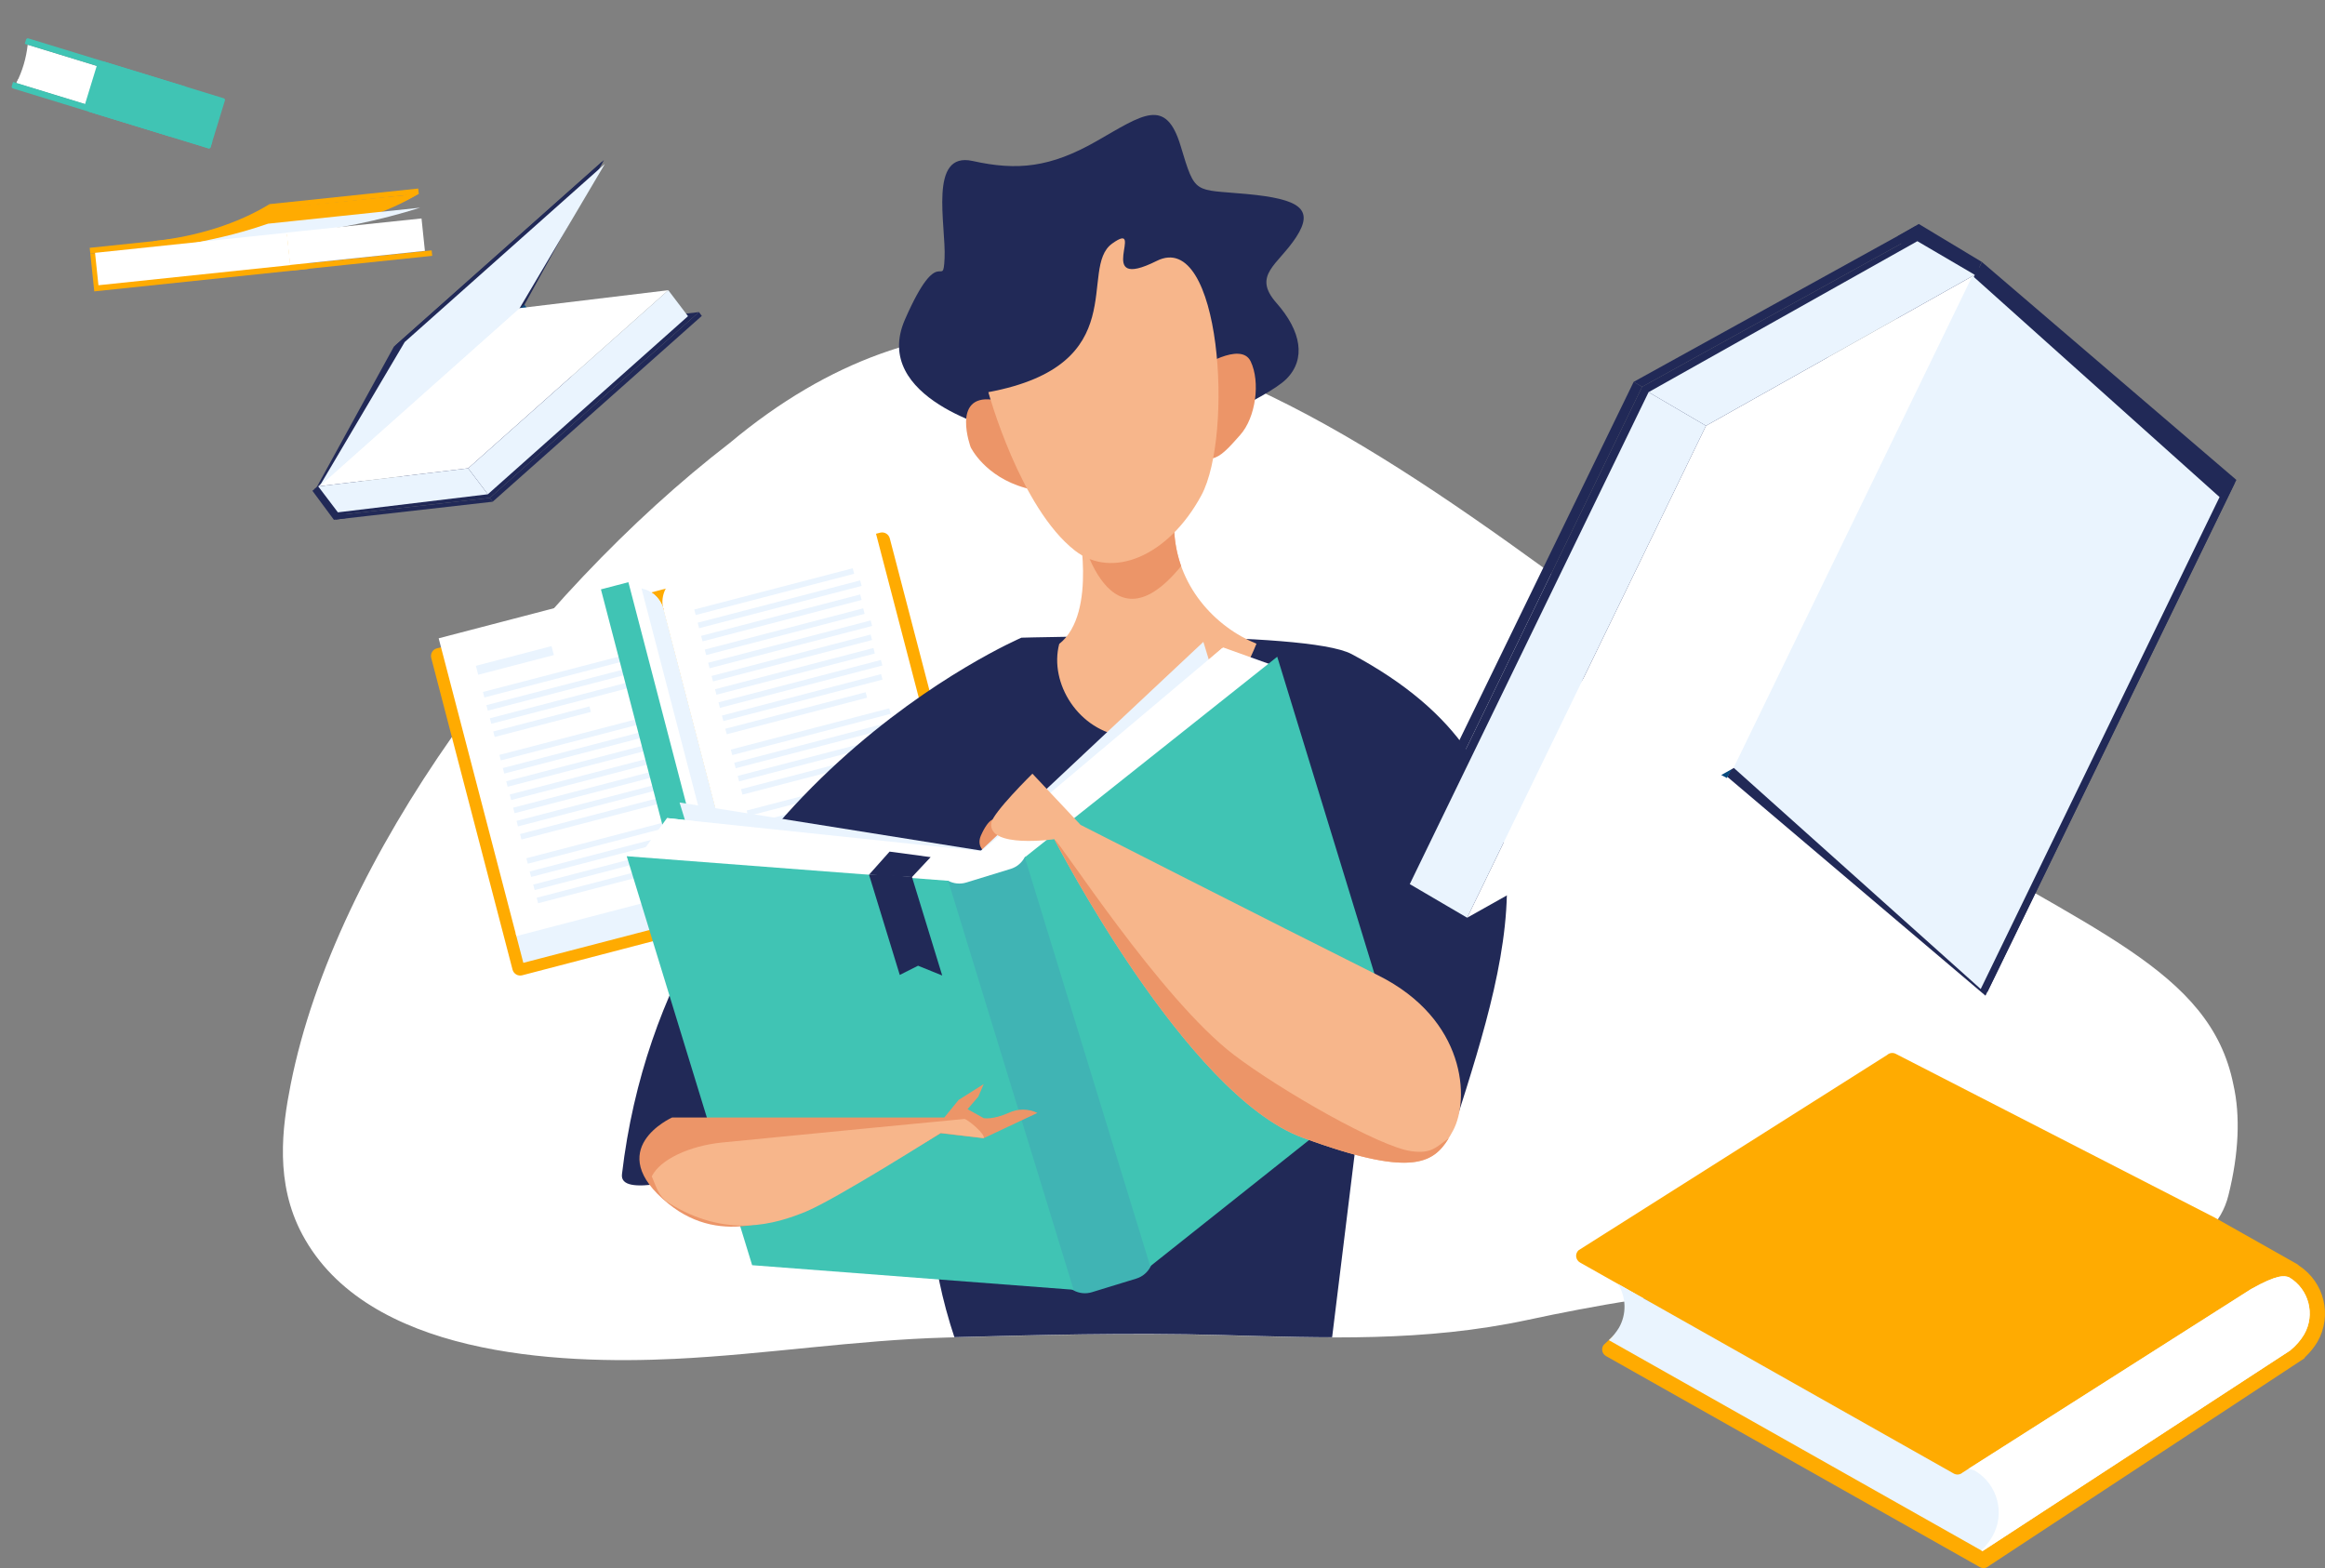
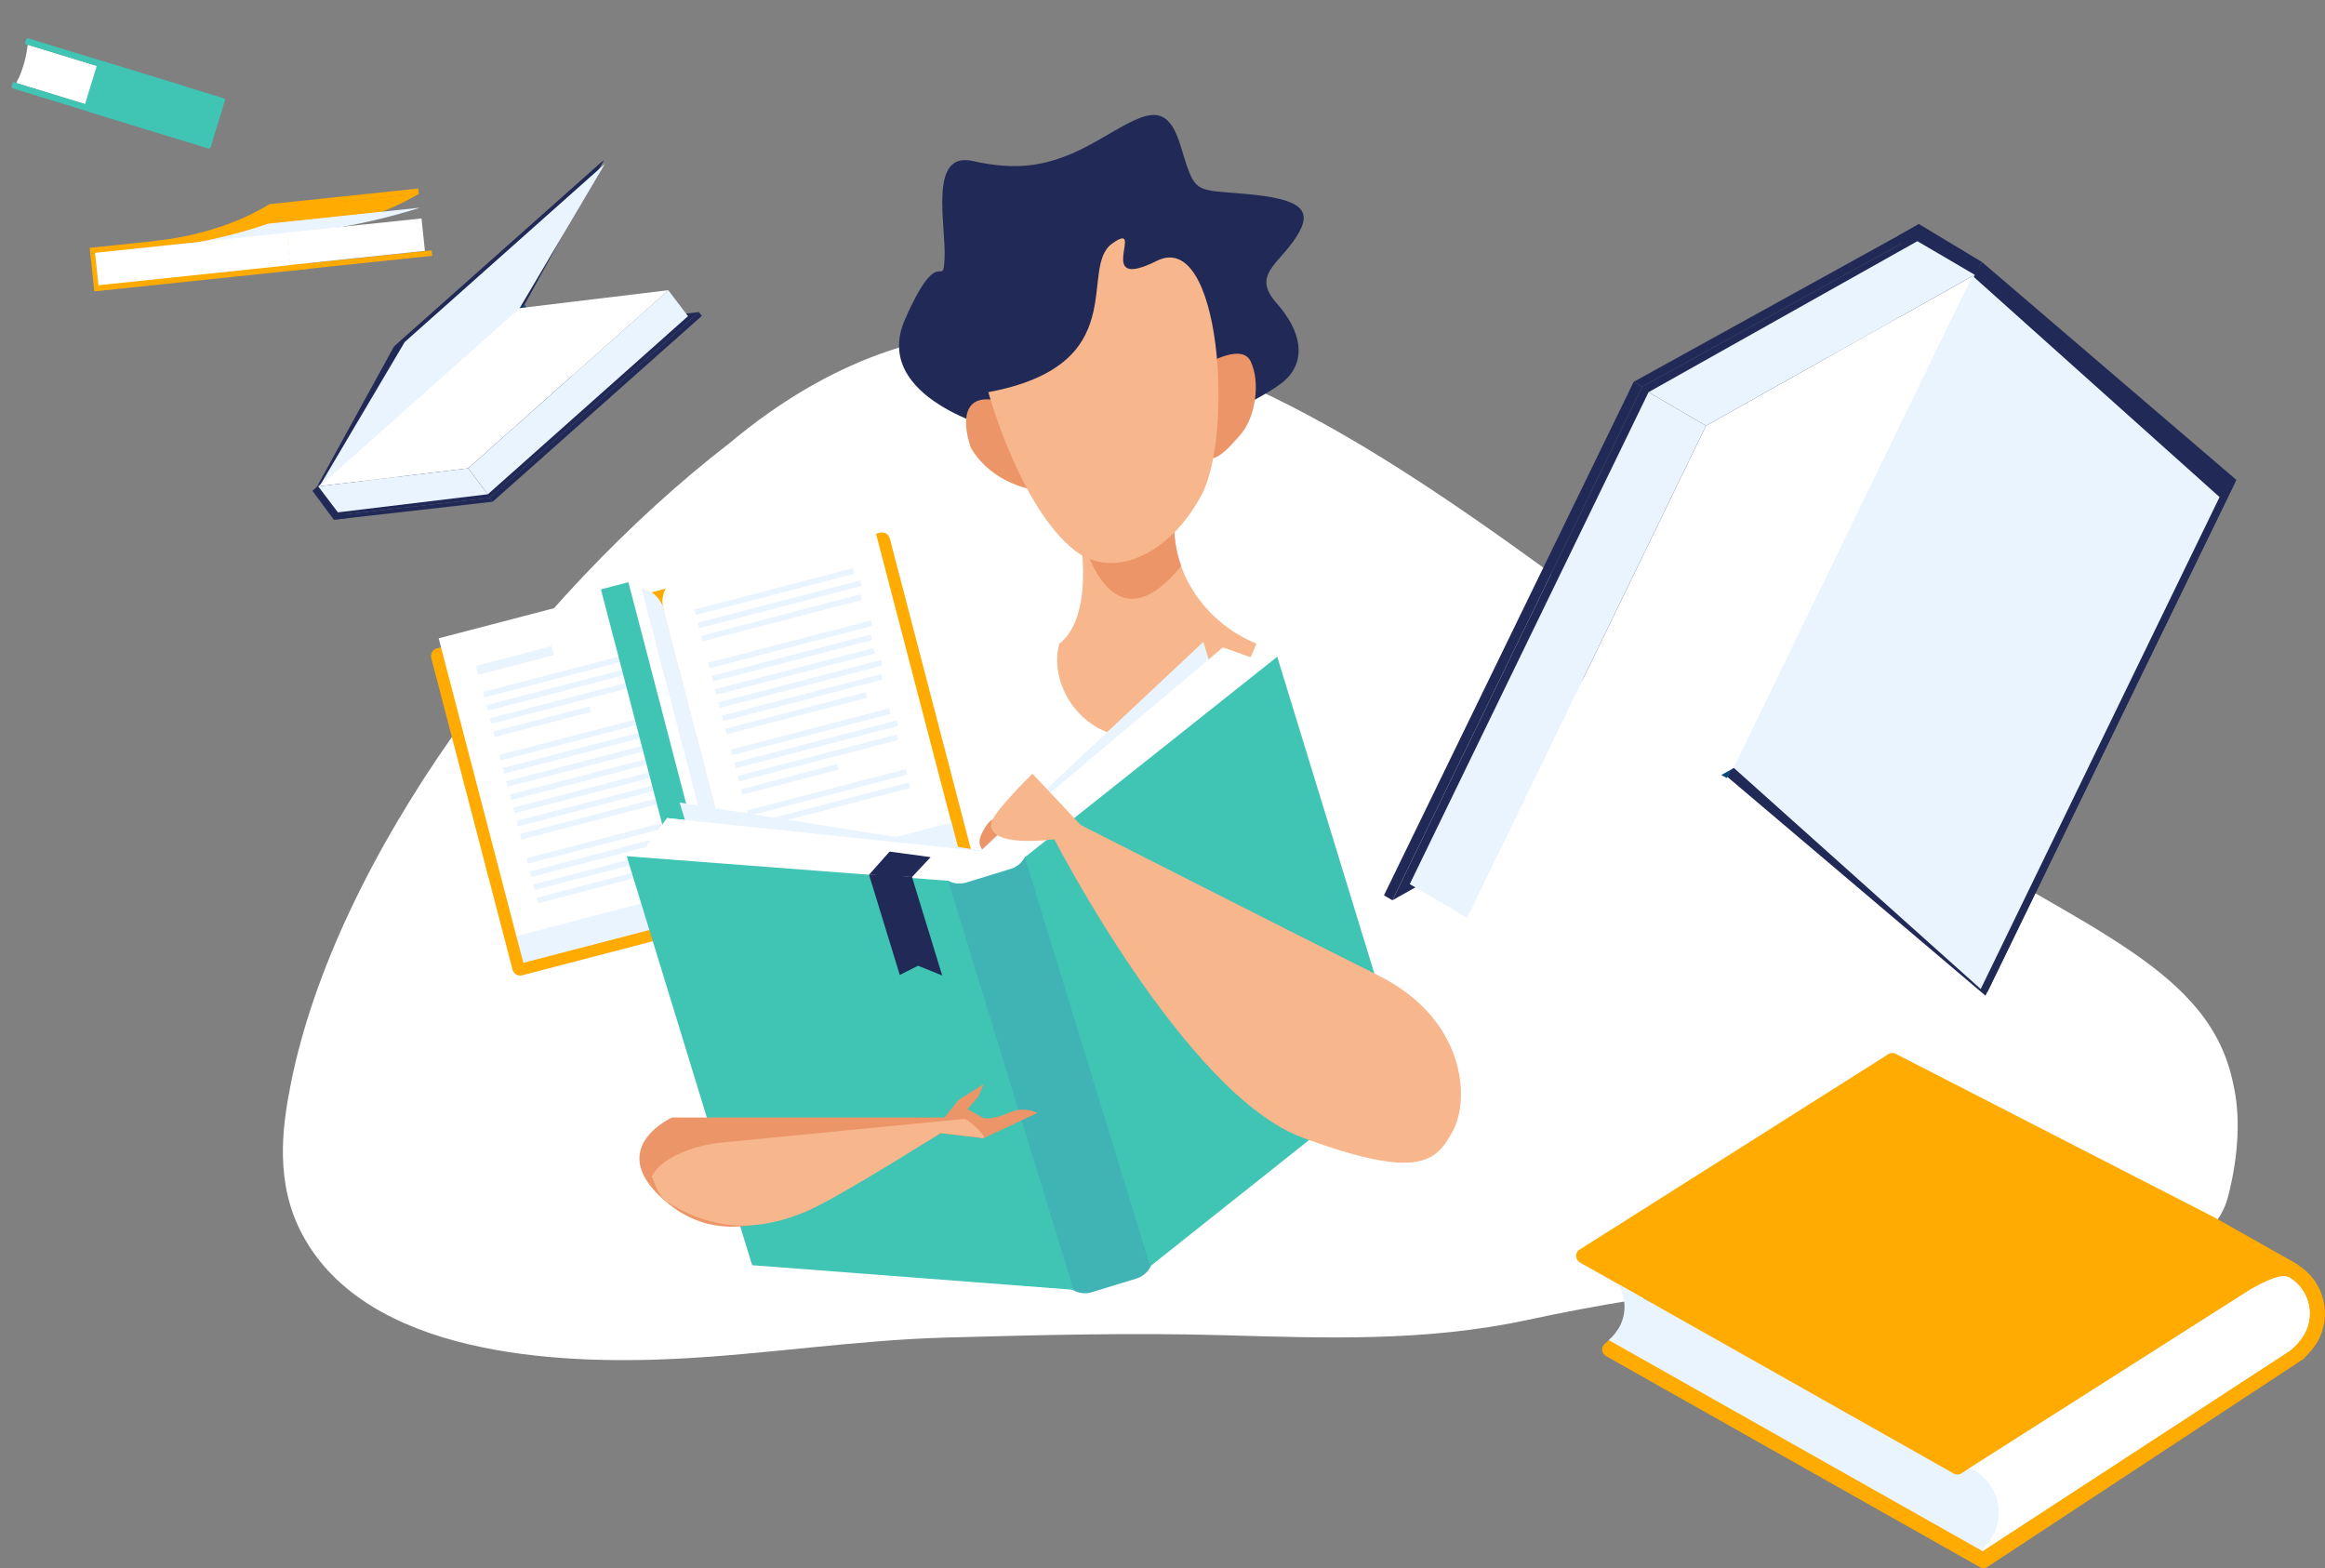
<svg xmlns="http://www.w3.org/2000/svg" xmlns:xlink="http://www.w3.org/1999/xlink" version="1.0" id="Layer_1" x="0px" y="0px" viewBox="0 0 575.209 387.945" style="enable-background:new 0 0 575.209 387.945;" xml:space="preserve">
  <rect x="0" y="0" width="575.209" height="387.945" fill="#808080" stroke="none" />
  <style type="text/css">
	.st0{fill:#FFFFFF;}
	.st1{fill:#40C4B4;}
	.st2{fill:#FFAB01;}
	.st3{fill:#EAF4FE;}
	.st4{fill:#212957;}
	.st5{fill:#06497D;}
	.st6{clip-path:url(#SVGID_2_);}
	.st7{fill:#F7B68B;}
	.st8{fill:#EC9568;}
	.st9{fill:#40B4B4;}
</style>
  <g id="Group_342" transform="translate(-313.732 -231.881)">
    <path id="Path_206" class="st0" d="M785.982,434.436c-0.717-0.449-1.446-0.878-2.187-1.288   c-92.23-51.109-190.1-174.8-289.506-91.694c-49.369,38.066-97.542,102.745-108.633,158.658c-2.142,10.8-3.938,24.423,2.852,37.147   c15.993,29.969,62.726,32.225,92.206,30.8c22.458-1.088,44.734-4.665,67.222-5.274c22.6-0.613,45.151-1.215,67.782-0.592   c25.951,0.713,50.373,1.715,76-3.777c7.99-1.724,16.852-3.432,26.45-4.971c82.335-13.2,139.784,2.53,146.887-25.873   c2.594-10.373,2.957-19.75,1.212-27.389C860.553,471.571,830.178,462.112,785.982,434.436z" />
    <g id="Group_127" transform="translate(313.732 243.31) rotate(-16)">
      <path id="Path_207" class="st0" d="M1.393,9.862c2.248-2.435,4.041-5.255,5.293-8.324l32.439,21.1l-5.379,8.269L1.393,9.862z" />
      <path id="Path_208" class="st0" d="M1.393,9.863C1.628,9.611,1.859,9.35,2.087,9.084l29.259,19.029l-0.563,0.865L1.393,9.863z" />
      <path id="Path_209" class="st1" d="M34.197,33.044l-34-22.114c-0.204-0.132-0.263-0.405-0.131-0.61c0,0,0.001-0.001,0.001-0.001    l0.6-0.924l15.617,10.157l5.378-8.269L6.056,1.125l0.6-0.925C6.79-0.004,7.063-0.062,7.268,0.07l34,22.112    c0.204,0.133,0.263,0.406,0.13,0.611l-6.582,10.12C34.682,33.12,34.405,33.179,34.197,33.044    C34.197,33.044,34.197,33.044,34.197,33.044z" />
      <path id="Path_210" class="st1" d="M42.591,38.5L16.305,21.4c0.206,0.133,0.48,0.075,0.614-0.13l6.58-10.119    c0.133-0.204,0.076-0.477-0.128-0.61l26.284,17.1c0.204,0.133,0.262,0.407,0.129,0.611L43.203,38.37    C43.07,38.575,42.797,38.633,42.591,38.5C42.591,38.5,42.591,38.5,42.591,38.5z" />
      <path id="Path_211" class="st1" d="M42.591,38.5L16.305,21.4c0.206,0.133,0.48,0.075,0.614-0.13l0.8-1.233l26.285,17.1l-0.8,1.234    c-0.133,0.205-0.407,0.263-0.611,0.13C42.592,38.501,42.592,38.5,42.591,38.5z" />
    </g>
    <g id="Group_130" transform="translate(420.359 361.72)">
      <path id="Path_212" class="st2" d="M133.62,80.447c0.273,1.047-0.353,2.118-1.4,2.394L22.567,111.447    c-1.046,0.273-2.116-0.354-2.389-1.4l-20.114-77.1c-0.273-1.045,0.352-2.114,1.397-2.387c0.001,0,0.002,0,0.003-0.001    L111.117,1.947c1.046-0.272,2.115,0.354,2.39,1.4L133.62,80.447z" />
      <rect id="Rectangle_71" x="20.093" y="86.934" transform="matrix(0.968 -0.252 0.252 0.968 -20.405 22.002)" class="st3" width="111.258" height="7.513" />
      <path id="Path_213" class="st0" d="M75.99,91.846L57.531,21.08c0.02-0.073,0.022-0.15,0.005-0.224    c-0.051-0.2-0.12-0.388-0.18-0.575c-0.617-3.609,1.627-7.091,5.169-8.019l47-12.263l19.217,73.674l-47,12.262    C78.876,86.685,76.661,88.961,75.99,91.846z" />
      <path id="Path_214" class="st0" d="M76.027,91.837L57.568,21.07c-0.053-0.054-0.091-0.12-0.113-0.192    c-0.052-0.2-0.088-0.4-0.121-0.59c-1.228-3.448-4.884-5.388-8.427-4.473L1.903,28.076l19.219,73.673l47.005-12.262    C70.992,88.743,74.034,89.648,76.027,91.837z" />
      <path id="Path_215" class="st3" d="M57.333,20.286c-0.831-2.334-2.826-4.062-5.255-4.552L71.272,89.32    c1.827,0.266,3.507,1.155,4.754,2.517L57.567,21.069c-0.053-0.054-0.091-0.12-0.113-0.192    C57.402,20.679,57.366,20.481,57.333,20.286z" />
      <g id="Group_128" transform="translate(11.105 29.998)">
        <rect id="Rectangle_72" x="7.896" y="31.595" transform="matrix(0.968 -0.252 0.252 0.968 -7.229 8.132)" class="st3" width="40.496" height="1.406" />
        <rect id="Rectangle_73" x="8.728" y="34.719" transform="matrix(0.968 -0.252 0.252 0.968 -7.973 8.574)" class="st3" width="41.537" height="1.409" />
        <rect id="Rectangle_74" x="9.59" y="38.08" transform="matrix(0.968 -0.252 0.252 0.968 -8.82 8.808)" class="st3" width="40.661" height="1.404" />
        <rect id="Rectangle_75" x="10.517" y="41.947" transform="matrix(0.968 -0.252 0.252 0.968 -9.827 8.546)" class="st3" width="35.884" height="1.404" />
        <rect id="Rectangle_76" x="1.274" y="6.218" transform="matrix(0.968 -0.252 0.252 0.968 -1.05 5.655)" class="st3" width="40.487" height="1.407" />
        <rect id="Rectangle_77" x="2.109" y="9.345" transform="matrix(0.968 -0.252 0.252 0.968 -1.796 6.099)" class="st3" width="41.525" height="1.406" />
        <rect id="Rectangle_78" x="2.974" y="12.717" transform="matrix(0.968 -0.252 0.252 0.968 -2.629 6.305)" class="st3" width="40.67" height="1.406" />
        <rect id="Rectangle_79" x="4.081" y="17.993" transform="matrix(0.968 -0.252 0.252 0.968 -4.188 4.74)" class="st3" width="24.597" height="1.404" />
        <rect id="Rectangle_80" x="5.338" y="21.793" transform="matrix(0.968 -0.252 0.252 0.968 -4.842 7.172)" class="st3" width="40.497" height="1.406" />
        <rect id="Rectangle_81" x="6.171" y="24.919" transform="matrix(0.968 -0.252 0.252 0.968 -5.586 7.613)" class="st3" width="41.536" height="1.407" />
        <rect id="Rectangle_82" x="7.034" y="28.279" transform="matrix(0.968 -0.252 0.252 0.968 -6.43 7.846)" class="st3" width="40.659" height="1.403" />
        <rect id="Rectangle_83" x="12.006" y="47.355" transform="matrix(0.968 -0.252 0.252 0.968 -11.067 9.676)" class="st3" width="40.497" height="1.406" />
        <rect id="Rectangle_84" x="12.838" y="50.473" transform="matrix(0.968 -0.252 0.252 0.968 -11.83 10.139)" class="st3" width="41.526" height="1.403" />
        <rect id="Rectangle_85" x="13.702" y="53.848" transform="matrix(0.968 -0.252 0.252 0.968 -12.645 10.335)" class="st3" width="40.671" height="1.403" />
        <rect id="Rectangle_86" x="14.811" y="59.128" transform="matrix(0.968 -0.252 0.252 0.968 -14.199 8.761)" class="st3" width="24.605" height="1.407" />
        <rect id="Rectangle_87" x="-0.024" y="2.404" transform="matrix(0.968 -0.252 0.252 0.968 -0.583 2.549)" class="st3" width="19.339" height="2.287" />
      </g>
      <g id="Group_129" transform="translate(65.137 10.738)">
        <rect id="Rectangle_88" x="4.664" y="24.796" transform="matrix(0.968 -0.252 0.252 0.968 -5.63 7.113)" class="st3" width="40.486" height="1.405" />
        <path id="Path_216" class="st3" d="M46.528,24.065L6.346,34.547l-0.354-1.365L46.171,22.7L46.528,24.065z" />
        <rect id="Rectangle_89" x="6.361" y="31.296" transform="matrix(0.968 -0.252 0.252 0.968 -7.2 7.758)" class="st3" width="40.672" height="1.404" />
        <rect id="Rectangle_90" x="7.286" y="35.149" transform="matrix(0.968 -0.252 0.252 0.968 -8.233 7.528)" class="st3" width="35.873" height="1.404" />
-         <rect id="Rectangle_91" x="2.109" y="15.002" transform="matrix(0.968 -0.252 0.252 0.968 -3.235 6.139)" class="st3" width="40.495" height="1.404" />
        <rect id="Rectangle_92" x="2.942" y="18.127" transform="matrix(0.968 -0.252 0.252 0.968 -3.979 6.581)" class="st3" width="41.537" height="1.408" />
        <rect id="Rectangle_93" x="3.803" y="21.488" transform="matrix(0.968 -0.252 0.252 0.968 -4.82 6.81)" class="st3" width="40.661" height="1.402" />
        <rect id="Rectangle_94" x="13.348" y="58.091" transform="matrix(0.968 -0.252 0.252 0.968 -13.729 10.36)" class="st3" width="40.496" height="1.407" />
-         <rect id="Rectangle_95" x="14.597" y="64.459" transform="matrix(0.968 -0.252 0.252 0.968 -15.719 7.784)" class="st3" width="15.774" height="1.41" />
        <rect id="Rectangle_96" x="12.488" y="54.785" transform="matrix(0.968 -0.252 0.252 0.968 -12.92 10.059)" class="st3" width="40.672" height="1.404" />
        <rect id="Rectangle_97" x="8.559" y="39.733" transform="matrix(0.968 -0.252 0.252 0.968 -9.258 8.562)" class="st3" width="40.497" height="1.405" />
        <rect id="Rectangle_98" x="9.391" y="42.857" transform="matrix(0.968 -0.252 0.252 0.968 -10.002 9.003)" class="st3" width="41.537" height="1.407" />
        <rect id="Rectangle_99" x="10.255" y="46.224" transform="matrix(0.968 -0.252 0.252 0.968 -10.835 9.22)" class="st3" width="40.672" height="1.402" />
        <rect id="Rectangle_100" x="11.363" y="51.5" transform="matrix(0.968 -0.252 0.252 0.968 -12.411 7.664)" class="st3" width="24.598" height="1.403" />
        <rect id="Rectangle_101" x="-0.476" y="5.094" transform="matrix(0.968 -0.252 0.252 0.968 -0.823 5.168)" class="st3" width="40.497" height="1.406" />
        <rect id="Rectangle_102" x="0.354" y="8.212" transform="matrix(0.968 -0.252 0.252 0.968 -1.567 5.618)" class="st3" width="41.526" height="1.407" />
        <rect id="Rectangle_103" x="1.218" y="11.577" transform="matrix(0.968 -0.252 0.252 0.968 -2.402 5.836)" class="st3" width="40.661" height="1.406" />
      </g>
      <path id="Path_217" class="st1" d="M71.801,102.242l-4.08-1.748l-2.709,3.52L42.046,15.968l3.4-0.885l3.394-0.887L71.801,102.242z    " />
    </g>
    <g id="Group_134" transform="translate(341.609 263.829) rotate(11)">
      <g id="Group_131" transform="translate(50.44 0.107)">
        <path id="Path_218" class="st2" d="M0.383,15.632L0,14.371C10.3,11.219,19.64,6.116,26.3,0l0.637,1.114     C20.203,7.297,10.776,12.454,0.383,15.632z" />
      </g>
      <rect id="Rectangle_104" x="-0.951" y="22.083" transform="matrix(-0.956 0.292 -0.292 -0.956 56.998 37.112)" class="st2" width="53.359" height="1.457" />
      <rect id="Rectangle_105" x="0.633" y="23.305" transform="matrix(-0.956 0.292 -0.292 -0.956 61.609 46.785)" class="st2" width="53.359" height="9.374" />
      <path id="Path_219" class="st2" d="M47.942,16.447l-26.315,8.047c6.027-3.218,11.641-5.76,18.932-12.165L77.385,1.26    C69.666,7.725,58.957,13.044,47.942,16.447z" />
      <path id="Path_220" class="st3" d="M48.717,16.903l-26.313,8.05c6.214-2.605,11.939-4.784,19.8-9.328l36.19-11.07    C68.953,9.682,59.008,13.82,48.717,16.903z" />
      <rect id="Rectangle_106" x="49.654" y="19.388" transform="matrix(-0.957 0.292 -0.292 -0.957 136.762 19.74)" class="st2" width="34.51" height="1.356" />
      <g id="Group_132" transform="translate(41.529)">
        <rect id="Rectangle_107" x="-0.619" y="5.396" transform="matrix(-0.956 0.292 -0.292 -0.956 36.843 6.601)" class="st2" width="37.093" height="1.317" />
      </g>
      <g id="Group_133" transform="translate(15.263 10.866)">
        <path id="Path_221" class="st2" d="M0.39,15.632l-0.386-1.261c10.3-3.15,19.641-8.253,26.3-14.371l0.636,1.114     C20.207,7.298,10.777,12.454,0.39,15.632z" />
      </g>
      <rect id="Rectangle_108" x="47.535" y="11.865" transform="matrix(-0.956 0.292 -0.292 -0.956 130.481 12.284)" class="st0" width="33.573" height="8.065" />
      <rect id="Rectangle_109" x="1.661" y="23.729" transform="matrix(-0.956 0.292 -0.292 -0.956 58.072 46.84)" class="st0" width="47.746" height="8.064" />
    </g>
    <g id="Group_136" transform="translate(703.668 492.385)">
      <path id="Path_222" class="st2" d="M102.063,126.944l78.058-51.364c0.09-0.109,0.171-0.224,0.242-0.346    c1.18-1.102,2.2-2.363,3.032-3.746c3.737-6.506,1.73-14.8-4.569-18.877c-0.12-0.141-0.262-0.262-0.42-0.359l-0.483-0.275    l-19.931-11.252L79.132,0.243c-0.711-0.402-1.601-0.298-2.2,0.258l-76.317,48.3c-0.147,0.132-0.271,0.288-0.365,0.461    c-0.199,0.347-0.282,0.748-0.236,1.145c0.07,0.602,0.423,1.135,0.95,1.434l17.378,9.813C6.868,72.128,6.83,72.16,6.685,72.415    c-0.513,0.907-0.192,2.058,0.715,2.571c0.003,0.002,0.006,0.003,0.009,0.005l92.461,52.2    C100.578,127.592,101.463,127.492,102.063,126.944z" />
      <path id="Path_223" class="st3" d="M93.418,104.046l-83.1-46.92c2.108,3.297,2.208,7.492,0.26,10.885    c-0.683,1.123-1.521,2.144-2.489,3.033l92.445,52.192l76.2-49.683c0.025-0.027,0.047-0.055,0.068-0.085    c1.318-1.077,2.439-2.375,3.311-3.836c2.824-4.924,1.183-11.204-3.69-14.116c-1.165-0.465-2.893-0.789-9.466,2.913l-71.329,45.365    C95.023,104.345,94.132,104.447,93.418,104.046z" />
      <g id="Group_135" transform="translate(97.039 55.239)">
        <path id="Path_224" class="st0" d="M1.393,48.006l0.133,0.05l0.127,0.079c5.644,3.355,7.538,10.626,4.249,16.308     c-0.733,1.255-1.646,2.395-2.71,3.384l0.3,0.169l76.2-49.683c0.025-0.027,0.047-0.055,0.068-0.085     c1.318-1.077,2.439-2.375,3.311-3.836c2.825-4.924,1.183-11.204-3.69-14.116c-1.165-0.465-2.893-0.789-9.466,2.913L-0.001,47.66     C0.478,47.711,0.947,47.827,1.393,48.006z" />
      </g>
    </g>
    <g id="Group_145" transform="translate(408.973 260.941) rotate(11)">
      <path id="Path_225" class="st4" d="M12.984,55.239L0.46,94.3l41.874-54.827L54.858,0.417L12.984,55.239z" />
      <path id="Path_226" class="st4" d="M13.323,54.827L0.797,93.885l41.875-54.829L55.197,0L13.323,54.827z" />
      <path id="Path_227" class="st4" d="M6.604,86.079l-6.6,8.01l6.588,6.031l2.745-0.926L6.604,86.079z" />
      <path id="Path_228" class="st4" d="M6.941,85.667l-6.6,8.011l6.646,6.165l6.939-8.42L6.941,85.667z" />
      <path id="Path_229" class="st5" d="M42.707,38.917l-4.124,5l1.646,1.768l4.326-5.248L42.707,38.917z" />
      <g id="Group_141" transform="translate(6.163 32.445)">
        <g id="Group_140">
          <g id="Group_137">
            <path id="Path_230" class="st4" d="M0,66.721l37.254-11.724l42.016-55l-5.23,1.685L0,66.721z" />
          </g>
          <g id="Group_138" transform="translate(0 54.999)">
            <path id="Path_231" class="st4" d="M0,11.724l0.884,0.792L38.137,0.79L37.254,0L0,11.724z" />
          </g>
          <g id="Group_139" transform="translate(37.254)">
            <path id="Path_232" class="st4" d="M0,54.999l0.883,0.79l42.016-55l-0.883-0.791L0,54.999z" />
          </g>
        </g>
      </g>
      <g id="Group_142" transform="translate(1.203 28.578)">
        <path id="Path_233" class="st0" d="M0,64.165l35.563-11.467l40.2-52.7L40.2,11.464L0,64.165z" />
      </g>
      <path id="Path_234" class="st3" d="M15.395,53.605l-13.9,39.08l40.2-52.7l13.9-39.081L15.395,53.605z" />
      <g id="Group_143" transform="translate(1.203 81.276)">
        <path id="Path_235" class="st3" d="M0,11.466l6.006,5.376L41.57,5.374l-6.007-5.375L0,11.466z" />
      </g>
      <g id="Group_144" transform="translate(36.766 28.578)">
        <path id="Path_236" class="st3" d="M0,52.698l6.007,5.375l40.2-52.7L40.2,0L0,52.698z" />
      </g>
    </g>
    <g id="Group_153" transform="translate(383.721 243.559)">
      <g>
        <defs>
          <path id="SVGID_1_" d="M402.261,190.841c-0.717-0.449-1.508-0.783-2.187-1.288C307.439,120.741,206.442-139.459,110.57,97.86      C87.219,155.66,13.028,200.605,1.937,256.519c-2.142,10.8-3.938,24.423,2.852,37.147c15.993,29.969,62.726,32.224,92.206,30.8      c22.458-1.088,44.734-4.664,67.222-5.274c22.6-0.613,45.151-1.215,67.782-0.593c25.951,0.713,50.373,1.715,76-3.777      c7.99-1.724,16.852-3.432,26.45-4.971c82.335-13.2,139.784,2.53,146.887-25.873c2.594-10.373,2.957-19.75,1.212-27.389      C476.832,227.978,446.457,218.515,402.261,190.841z" />
        </defs>
        <clipPath id="SVGID_2_">
          <use xlink:href="#SVGID_1_" style="overflow:visible;" />
        </clipPath>
        <g id="Group_152" class="st6">
          <g id="Group_151" transform="translate(83.866 16.758)">
            <g id="Group_147">
-               <path id="Path_237" class="st4" d="M69.307,255.884c9.491,18.424,5.614,24.655,13.245,47.407h93.054l6.121-49.784        c0,0,22.575,1.9,24.454-4c14.265-44.832,27.85-87.591-25.643-116.122c-11.4-6.079-81.684-4.057-81.684-4.057        S11.221,166.832,0.021,262.06C-1.338,273.608,63.531,244.677,69.307,255.884z" />
              <g id="Group_146" transform="translate(68.569)">
                <path id="Path_238" class="st7" d="M55.93,153.797c13.245,1.529,25.274-5.02,32.5-22.983         c-10.106-4.081-19.954-14.3-20.372-28.528c-0.614-20.833-23.9-1.84-23.9-1.84s5.149,22.784-4.53,30.425         C37.079,140.551,44.408,152.468,55.93,153.797z" />
                <path id="Path_239" class="st4" d="M24.752,77.977c0,0-31.865-7.762-23.286-27.371s9.4-6.944,9.8-15.115         s-4.086-26.553,6.945-24.1s19.2,1.633,30.639-4.9S66.007-4.54,69.683,7.716s3.27,10.622,16.341,11.848         s16.75,3.676,12.257,10.62s-11.031,9.4-4.9,16.341s7.353,13.89,2.451,18.793S69.075,79.412,69.075,79.412L24.752,77.977z" />
                <path id="Path_240" class="st8" d="M74.183,62.725c0,0,10.342-6.857,12.8-1.773s1.283,13.928-2.606,18.249         s-8.51,10.329-11.507,0.332S74.183,62.725,74.183,62.725z" />
                <path id="Path_241" class="st8" d="M17.722,82.206c0,0-4.817-13.012,5.33-11.775c5.607,0.682,12.464,6.344,14.046,11.938         s4.2,12.708-5.857,9.911S17.722,82.206,17.722,82.206z" />
                <path id="Path_242" class="st8" d="M69.793,111.602c-1.061-2.996-1.647-6.14-1.736-9.317c-0.614-20.833-23.9-1.84-23.9-1.84         S50.835,134.947,69.793,111.602z" />
                <path id="Path_243" class="st7" d="M22.097,68.582c0,0,7.819,28.616,21.447,39.217c9.193,7.149,23.083,1.43,31.252-13.686         c8-14.8,4.9-65.975-11.029-58.01s-2.452-10.417-11.03-4.289S58.252,61.842,22.097,68.582z" />
              </g>
            </g>
            <path id="Path_247" class="st8" d="M92.403,174.175c0,0-1.529-0.509-3.567,4.076s5.094,6.623,7.642,5.1       S97.497,171.119,92.403,174.175z" />
            <g id="Group_148" transform="translate(1.198 130.365)">
              <path id="Path_248" class="st3" d="M44.4,141.889l65.784,10.589L98.817,53.413L13.074,39.739L44.4,141.889z" />
              <path id="Path_249" class="st3" d="M173.989,102.148l-48.541,45.649L76.336,62.214l66.325-62.215L173.989,102.148z" />
              <path id="Path_250" class="st0" d="M14.409,61.907l2.032-17.587l-6.464-0.747L1.804,54.746L14.409,61.907z" />
              <path id="Path_251" class="st0" d="M154.176,19.045L142.635,5.62l4.93-4.24l13.033,4.668L154.176,19.045z" />
              <path id="Path_252" class="st0" d="M38.844,137.636l68.526,7.3l-8.038-91.928l-89.322-9.4L38.844,137.636z" />
              <path id="Path_253" class="st0" d="M176.205,95.513l-52.657,44.464L75.429,62.095l71.94-60.609L176.205,95.513z" />
              <path id="Path_254" class="st9" d="M79.481,59.08c1.387,0.753,3.018,0.916,4.526,0.452l10.967-3.365        c1.51-0.46,2.772-1.509,3.5-2.91l1.646-0.5l29.861,97.368c0.961,3.125-0.793,6.438-3.918,7.399        c-0.001,0-0.002,0.001-0.003,0.001l-10.969,3.362c-3.122,0.959-6.431-0.795-7.389-3.918c0-0.002-0.001-0.004-0.002-0.005        l-29.861-97.37L79.481,59.08z" />
              <path id="Path_255" class="st1" d="M31.029,154.206l79.53,6.077L79.531,59.106L0,53.027L31.029,154.206z" />
              <path id="Path_256" class="st1" d="M191.963,104.854l-62.448,49.617L98.488,53.297l62.45-49.62L191.963,104.854z" />
              <path id="Path_257" class="st4" d="M67.551,82.396l4.526-2.279l5.975,2.42l-7.475-24.364l-5.383-0.507l-5.249-0.072        L67.551,82.396z" />
              <path id="Path_258" class="st4" d="M70.581,58.173l4.611-4.921l-10.159-1.366l-5.084,5.708L70.581,58.173z" />
            </g>
            <g id="Group_149" transform="translate(4.338 239.762)">
              <path id="Path_259" class="st8" d="M75.423,8.276H8.077c0,0-17.566,7.849-0.887,21.338        c13.625,11.018,28.508,3.125,36.041,0.023s31.308-17.473,31.308-17.473l10.633,1.229l13.292-6.254        c-2.237-1.083-4.845-1.092-7.089-0.024c-3.988,1.77-6.2,1.315-6.2,1.315l-3.988-2.222l2.659-3.105l1.329-3.1l-6.2,3.916        L75.423,8.276z" />
              <path id="Path_260" class="st7" d="M80.421,8.626c0,0-47.941,4.615-59.984,5.833c-7.967,0.806-15.325,4.158-17.382,8.388        c0.9,1.94,1.528,4.879,4.135,6.517c14.3,8.979,26.471,5.288,34,2.187s33.345-19.449,33.345-19.449l10.638,1.278        C85.674,12.463,81.322,8.786,80.421,8.626z" />
            </g>
            <g id="Group_150" transform="translate(91.354 162.968)">
              <path id="Path_261" class="st7" d="M0.029,12.227c-0.81,6.339,15.6,3.987,15.6,3.987s32.492,63.213,61.439,73.845        s33.083,5.908,37.219-1.772s3.254-27.491-18.483-38.359C68.222,36.136,22.127,12.669,22.127,12.669L10.215,0.001        C10.215,0.001,0.354,9.692,0.029,12.227z" />
-               <path id="Path_262" class="st8" d="M113.206,90.192c-3.133,2.189-4.152,3.887-9.246,3.208        c-7.811-1.041-32.236-14.984-43.815-23.775c-18.34-13.926-43.453-53.277-44.433-53.26        c1.748,3.366,33.225,63.358,61.359,73.692C103.53,99.778,109.259,96.663,113.206,90.192z" />
            </g>
          </g>
        </g>
      </g>
    </g>
    <g id="Group_162" transform="translate(656.125 287.295)">
      <path id="Path_264" class="st4" d="M210.894,63.316L147.931,9.397L85.463,135.814l63.866,54.143L210.894,63.316z" />
      <path id="Path_265" class="st4" d="M210.384,64.275l-63.866-54.142L84.954,136.772l63.866,54.144L210.384,64.275z" />
      <path id="Path_266" class="st4" d="M137.973,28.096l9.958-18.7l-15.614-9.4l-5.119,2.967L137.973,28.096z" />
      <path id="Path_267" class="st4" d="M137.458,29.056l9.96-18.7l-15.791-9.643L121.158,20.37L137.458,29.056z" />
      <path id="Path_268" class="st5" d="M84.848,137.065l6.224-11.679l-4.014-2.869l-6.525,12.25L84.848,137.065z" />
      <g id="Group_158" transform="translate(0 0.51)">
        <g id="Group_157">
          <g id="Group_154" transform="translate(2.087 1.222)">
            <path id="Path_269" class="st4" d="M131.556,0L61.777,38.543L-0.001,165.587l9.777-5.491L131.556,0z" />
          </g>
          <g id="Group_155" transform="translate(61.778)">
            <path id="Path_270" class="st4" d="M71.865,1.222L69.777,0L0,38.545l2.087,1.221L71.865,1.222z" />
          </g>
          <g id="Group_156" transform="translate(0 38.545)">
            <path id="Path_271" class="st4" d="M63.865,1.22l-2.087-1.221L0,127.039l2.087,1.224L63.865,1.22z" />
          </g>
        </g>
      </g>
      <g id="Group_159" transform="translate(20.581 12.577)">
        <path id="Path_272" class="st0" d="M125.586,0l-66.5,37.342L-0.003,159.054l66.5-37.344L125.586,0z" />
      </g>
      <path id="Path_273" class="st3" d="M206.729,67.56L145.6,12.812L86.51,134.525l61.129,54.746L206.729,67.56z" />
      <g id="Group_160" transform="translate(65.473 4.257)">
        <path id="Path_274" class="st3" d="M80.694,8.319L66.494,0l-66.5,37.345l14.2,8.316L80.694,8.319z" />
      </g>
      <g id="Group_161" transform="translate(6.389 41.602)">
        <path id="Path_275" class="st3" d="M73.282,8.316L59.082,0L-0.002,121.71l14.192,8.318L73.282,8.316z" />
      </g>
    </g>
  </g>
</svg>